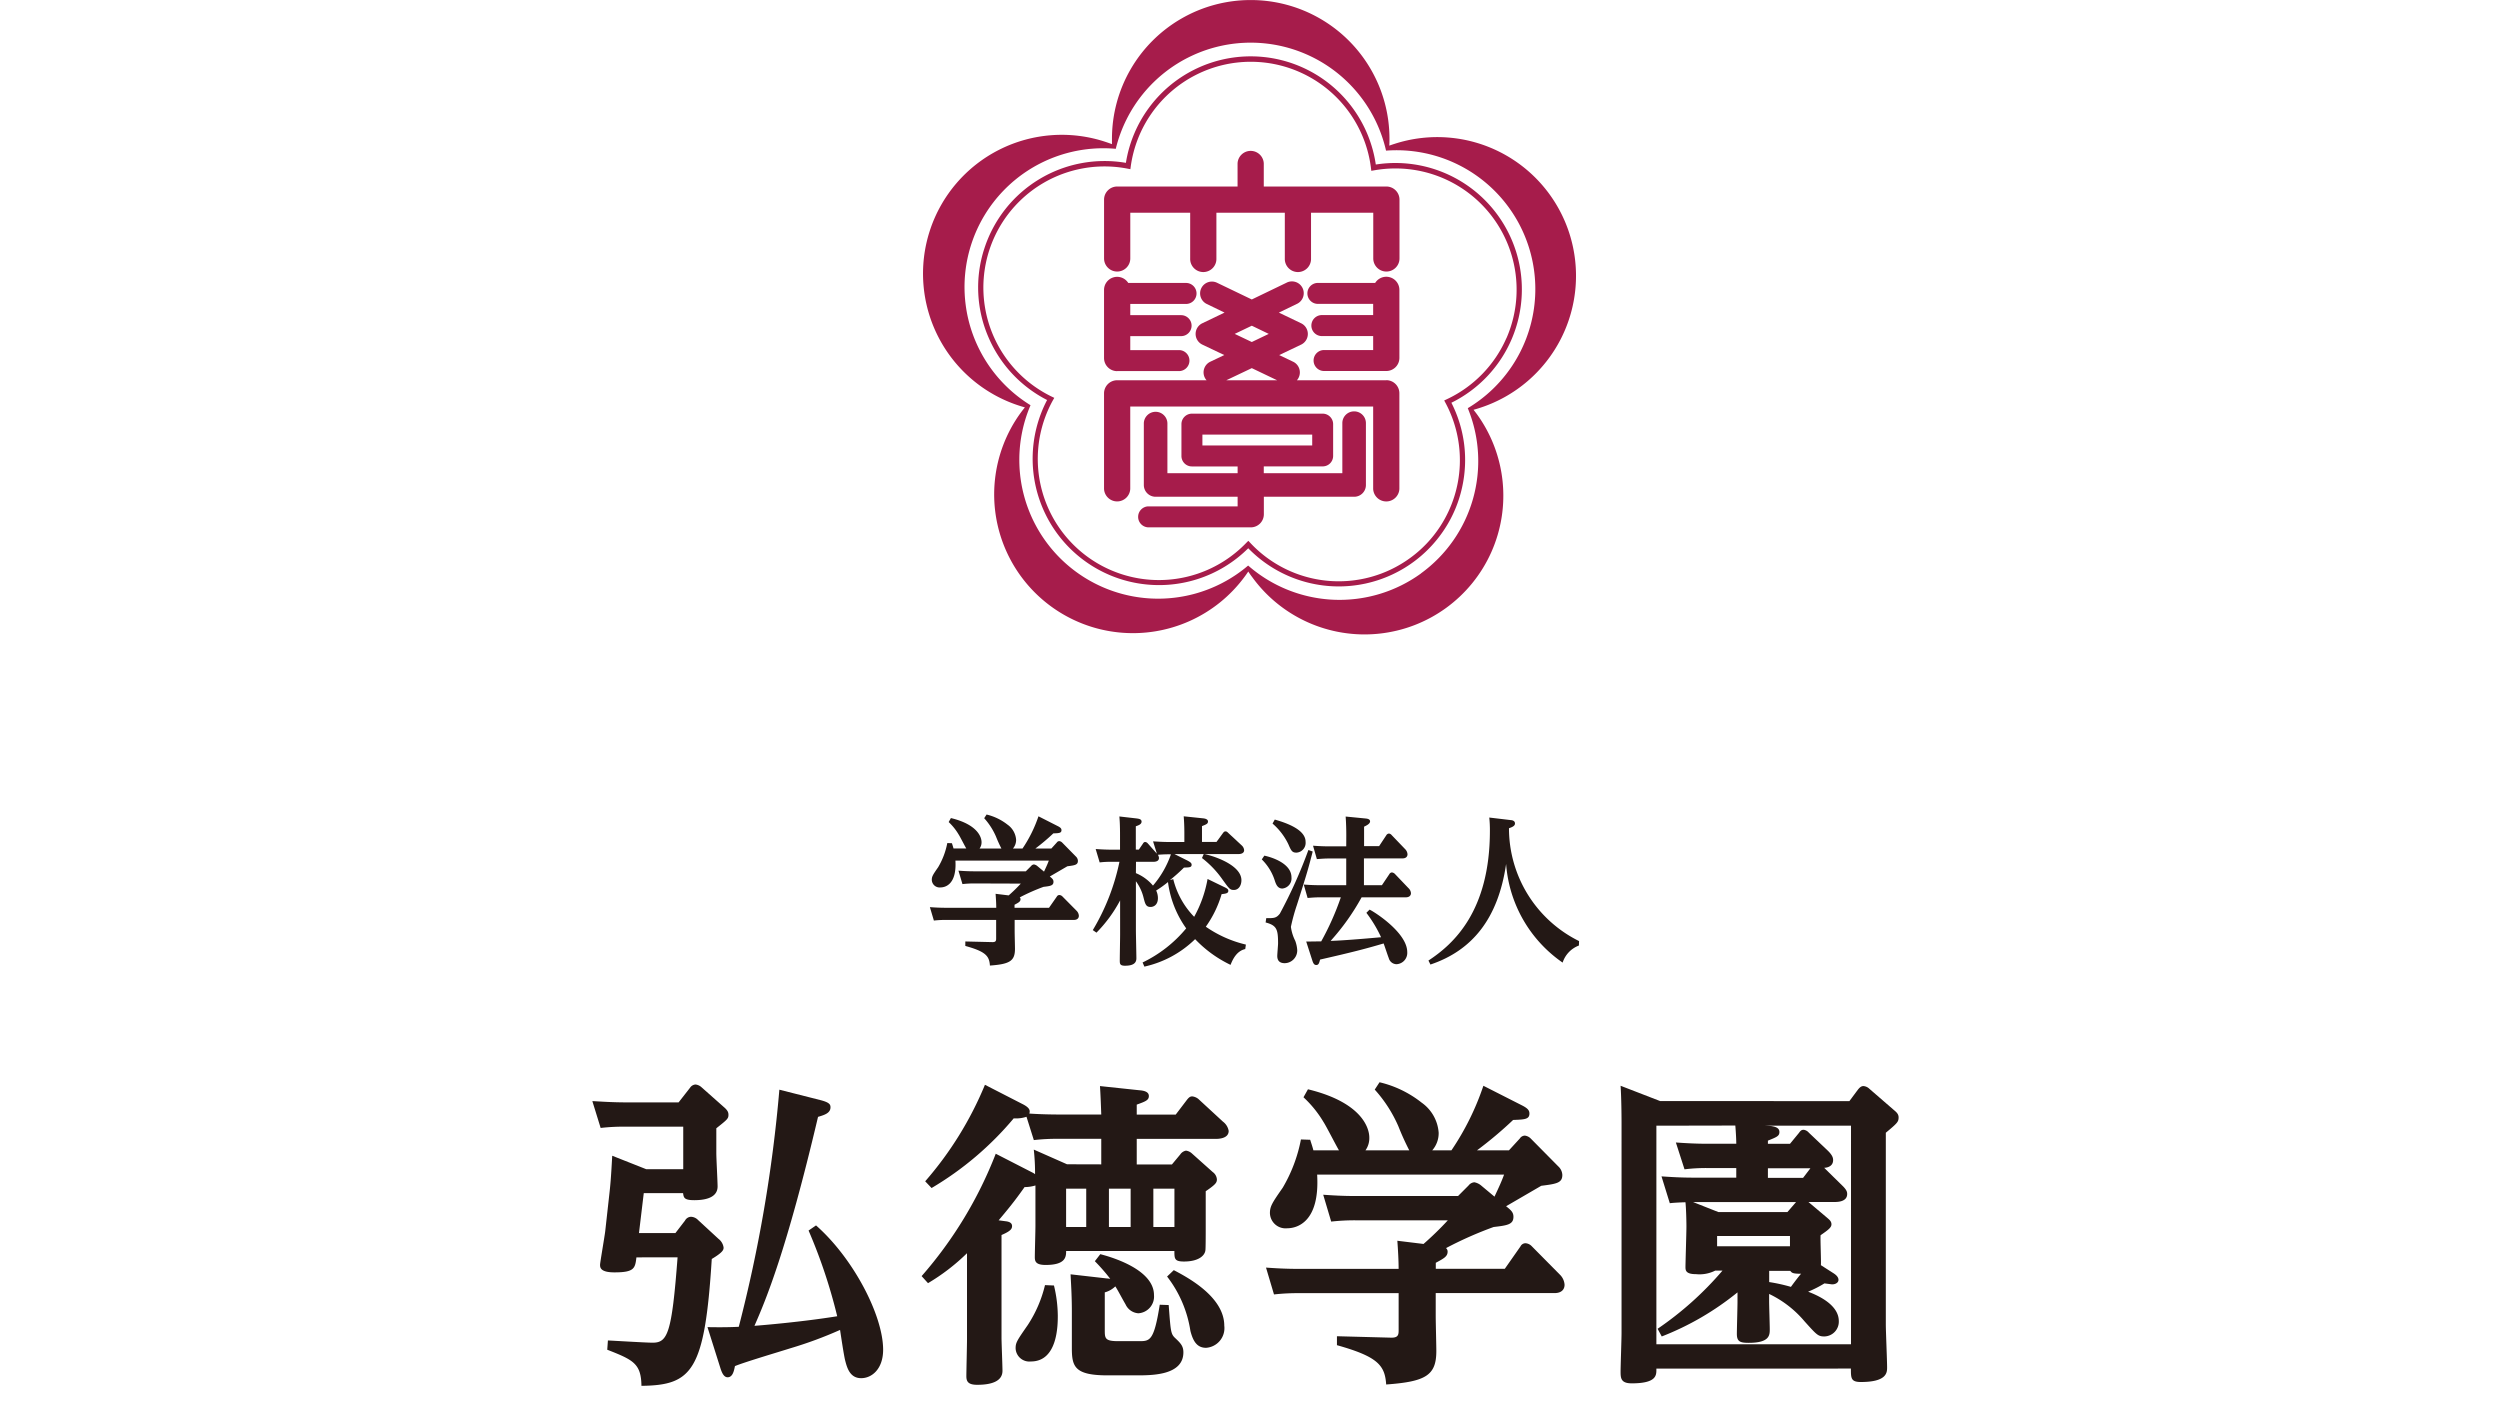
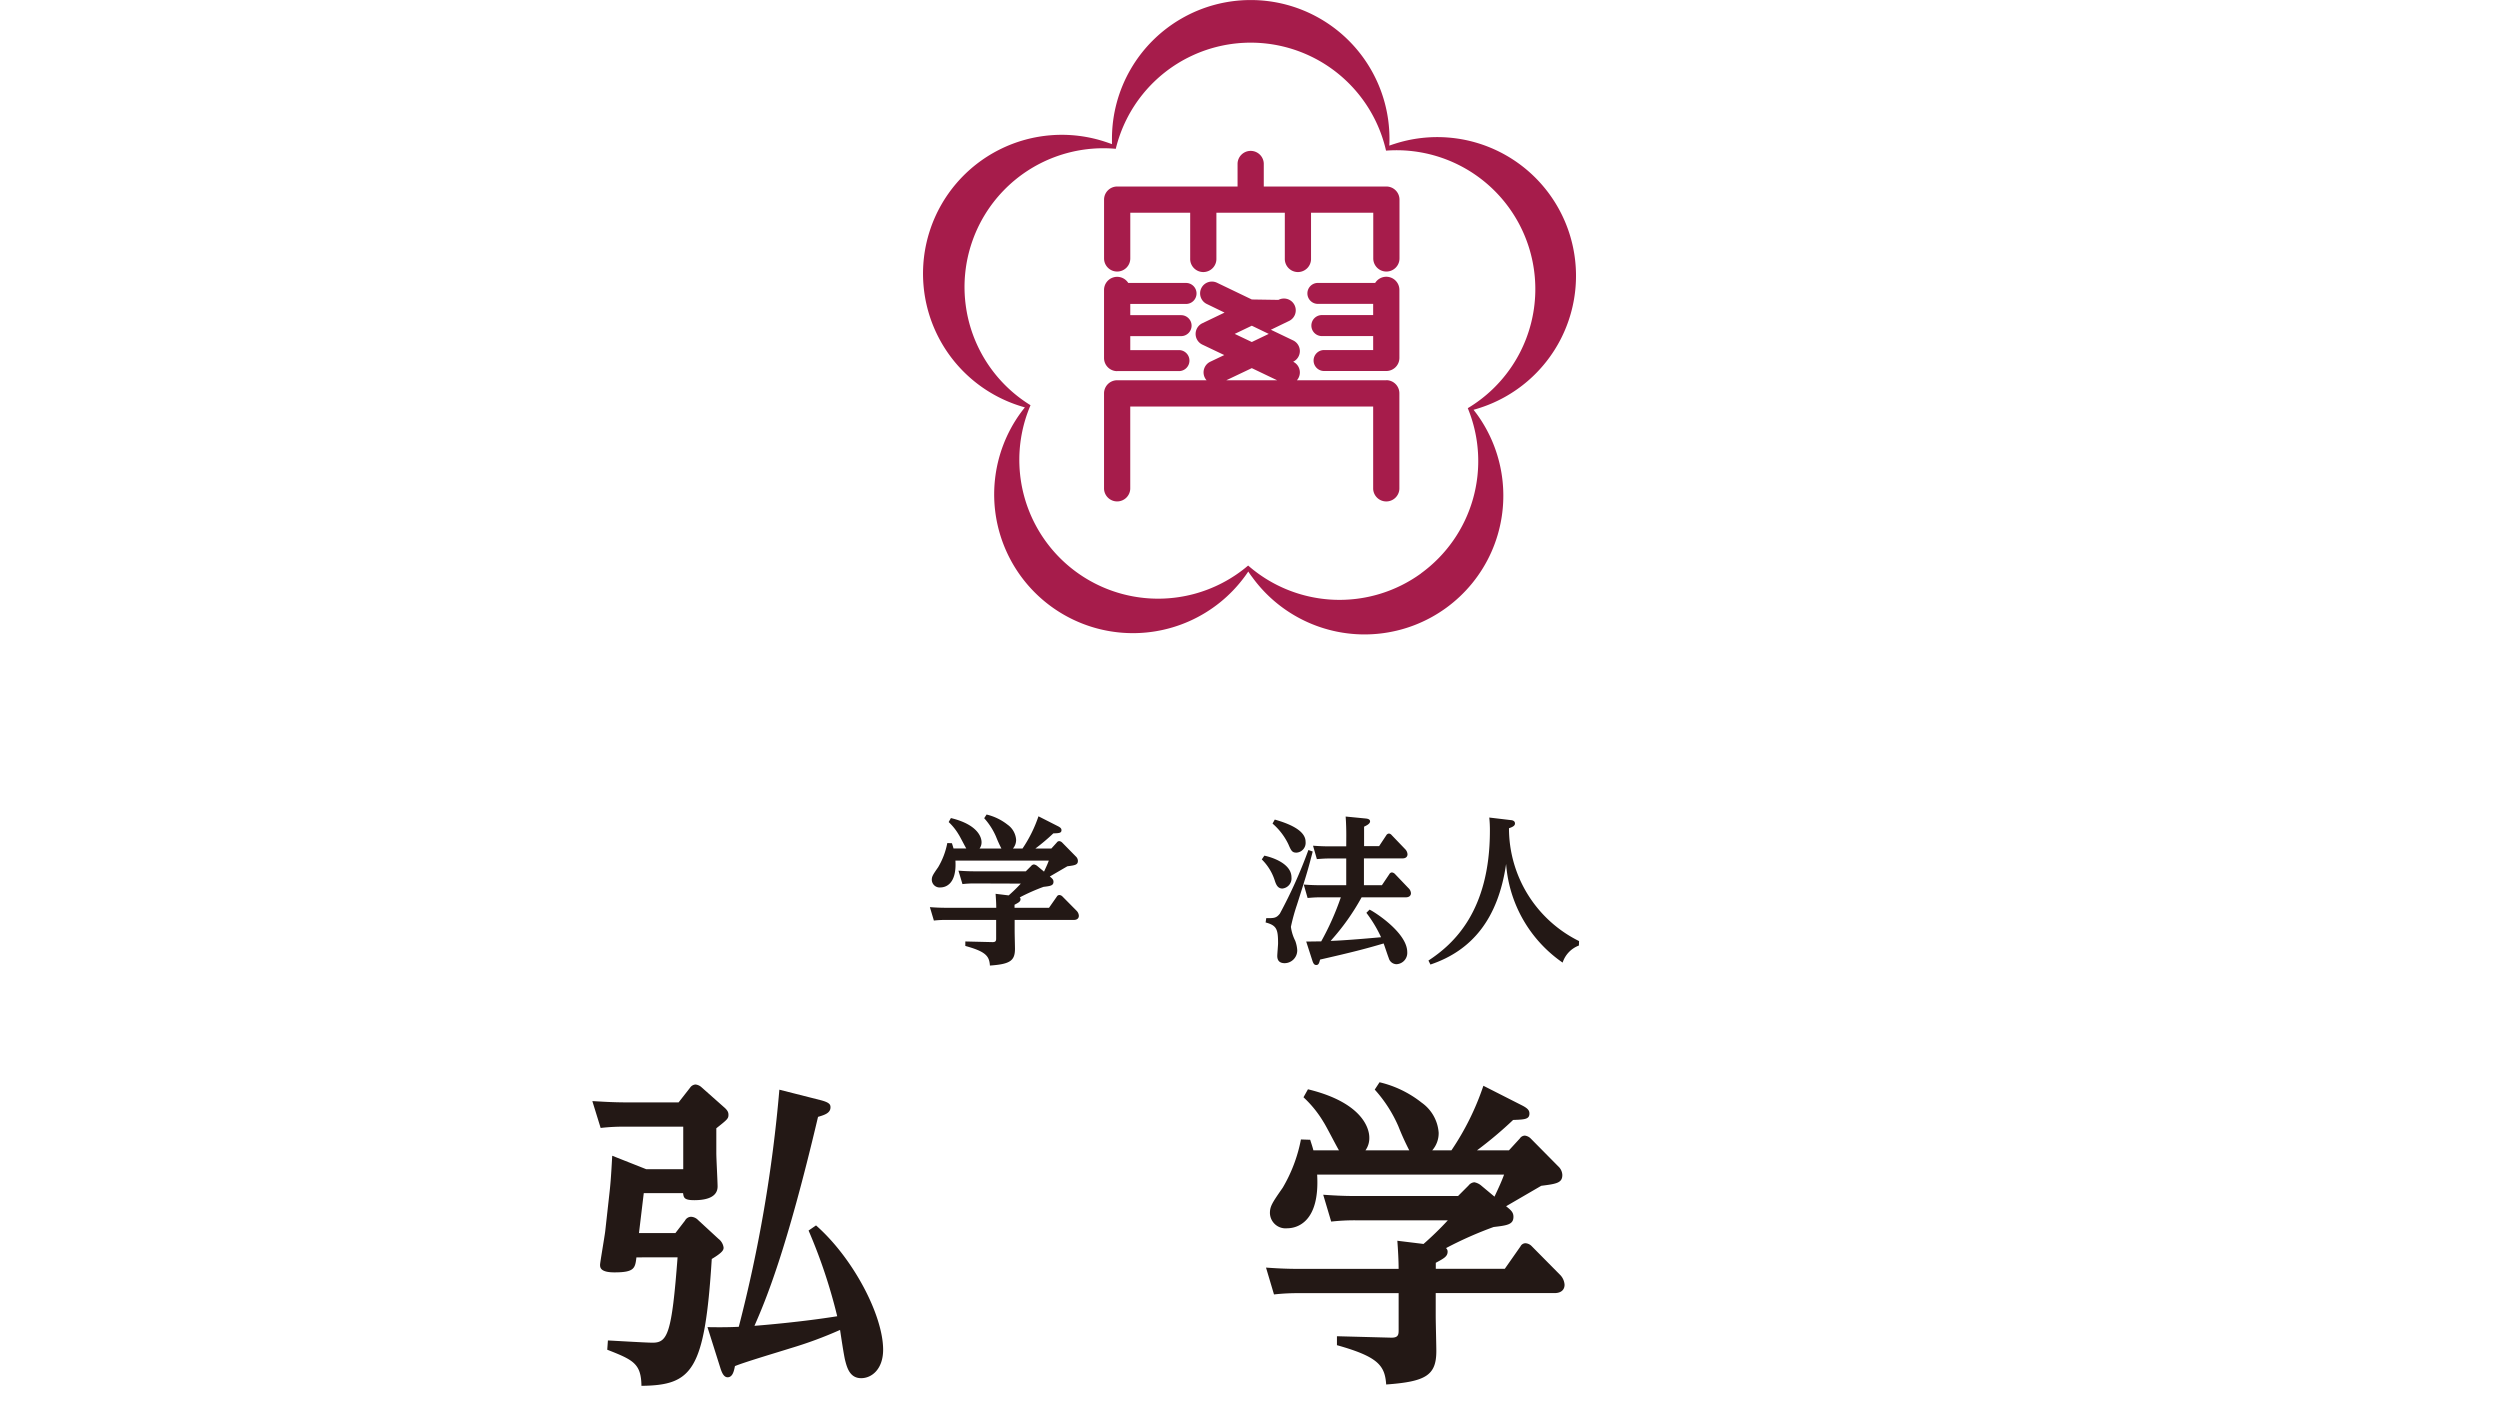
<svg xmlns="http://www.w3.org/2000/svg" viewBox="0 0 125.22 70.866">
  <defs>
    <style>.a{fill:#a61c4b;}.b{fill:#231815;}</style>
  </defs>
  <path class="a" d="M78.6,11.67a6.948,6.948,0,0,0-8.757-4.462c-.087.026-.17.057-.256.086.007-.114.009-.228.009-.342a6.95,6.95,0,1,0-13.9,0c0,.09,0,.178,0,.268-.106-.04-.214-.077-.322-.113a6.951,6.951,0,1,0-4.3,13.22c.087.028.172.053.26.078-.071.088-.142.18-.211.274a6.95,6.95,0,0,0,11.247,8.168c.053-.071.1-.144.154-.22.063.1.129.19.2.284a6.951,6.951,0,0,0,11.248-8.17c-.055-.074-.11-.145-.165-.216.11-.029.221-.064.331-.1A6.951,6.951,0,0,0,78.6,11.67M71.179,28.72a6.954,6.954,0,0,1-8.662-.393,6.953,6.953,0,0,1-10.9-8.03,6.952,6.952,0,0,1,4.27-12.843,6.953,6.953,0,0,1,13.537.091,6.953,6.953,0,0,1,4.094,12.9,6.951,6.951,0,0,1-2.341,8.272" />
-   <path class="a" d="M75.917,12.541a6.334,6.334,0,0,0-7.006-4.3,6.331,6.331,0,0,0-12.517-.084,6.327,6.327,0,0,0-7.088,4.284,6.275,6.275,0,0,0,.209,4.462,6.32,6.32,0,0,0,2.932,3.133,6.331,6.331,0,0,0,10.075,7.425,6.33,6.33,0,0,0,9.845-.976,6.229,6.229,0,0,0,.863-2.056,6.306,6.306,0,0,0-.533-4.256,6.33,6.33,0,0,0,3.22-7.634m-.465,4.4A6.067,6.067,0,0,1,72.462,20l-.125.059.066.123a6.069,6.069,0,0,1-.256,6.167,5.983,5.983,0,0,1-1.526,1.607,6.063,6.063,0,0,1-8-.768l-.095-.1-.1.1a6.068,6.068,0,0,1-9.687-7.14l.068-.12-.126-.061a6.068,6.068,0,0,1,3.8-11.419l.137.026.019-.137a6.067,6.067,0,0,1,12.032.081l.017.138.136-.023a6.069,6.069,0,0,1,6.631,8.411" />
  <path class="a" d="M69.434,9.342H63.3V8.189a.657.657,0,0,0-1.313,0V9.342H55.957A.659.659,0,0,0,55.3,10v2.944a.657.657,0,1,0,1.314,0V10.657h3v2.287a.657.657,0,1,0,1.313,0V10.657h3.427v2.287a.657.657,0,1,0,1.313,0V10.657h3.117v2.287a.657.657,0,1,0,1.314,0V10a.658.658,0,0,0-.659-.658" />
-   <path class="a" d="M69.435,19.047H64.959a.548.548,0,0,0,.091-.139.593.593,0,0,0-.278-.789l-.7-.334,1.1-.524a.593.593,0,0,0,0-1.068l-1.116-.535.892-.431a.591.591,0,1,0-.513-1.064L62.7,15l-1.743-.838a.59.59,0,1,0-.511,1.064l.889.431-1.114.535a.593.593,0,0,0,0,1.068l1.1.524-.7.334a.592.592,0,0,0-.279.789.528.528,0,0,0,.093.139H55.957a.658.658,0,0,0-.658.658v4.78a.657.657,0,0,0,1.313,0V20.361H68.779v4.124a.657.657,0,0,0,1.313,0V19.7a.657.657,0,0,0-.657-.658M62.7,16.314l.849.41-.849.407-.856-.407Zm-1.278,2.733,1.278-.608,1.27.608Z" />
-   <path class="a" d="M67.826,20.605a.588.588,0,0,0-.591.588V23.7H63.3v-.339h2.952a.523.523,0,0,0,.522-.524V21.245a.526.526,0,0,0-.522-.526H59.7a.527.527,0,0,0-.524.526v1.594a.523.523,0,0,0,.524.524H61.99V23.7H58.473V21.193a.591.591,0,0,0-1.181,0v3.1a.59.59,0,0,0,.591.589H61.99v.481H57.51a.526.526,0,0,0,0,1.051h5.164a.656.656,0,0,0,.63-.656v-.876h4.522a.588.588,0,0,0,.59-.589v-3.1a.589.589,0,0,0-.59-.588m-7.6,1.165h5.5v.543h-5.5Z" />
+   <path class="a" d="M69.435,19.047H64.959a.548.548,0,0,0,.091-.139.593.593,0,0,0-.278-.789a.593.593,0,0,0,0-1.068l-1.116-.535.892-.431a.591.591,0,1,0-.513-1.064L62.7,15l-1.743-.838a.59.59,0,1,0-.511,1.064l.889.431-1.114.535a.593.593,0,0,0,0,1.068l1.1.524-.7.334a.592.592,0,0,0-.279.789.528.528,0,0,0,.093.139H55.957a.658.658,0,0,0-.658.658v4.78a.657.657,0,0,0,1.313,0V20.361H68.779v4.124a.657.657,0,0,0,1.313,0V19.7a.657.657,0,0,0-.657-.658M62.7,16.314l.849.41-.849.407-.856-.407Zm-1.278,2.733,1.278-.608,1.27.608Z" />
  <path class="a" d="M55.957,18.587h3.117a.526.526,0,0,0,0-1.051H56.613v-.7h2.546a.525.525,0,1,0,0-1.05H56.613v-.562h2.77a.526.526,0,1,0,0-1.051H56.512a.657.657,0,0,0-1.213.35v3.41a.657.657,0,0,0,.658.657" />
  <path class="a" d="M69.434,13.862a.657.657,0,0,0-.554.309H66.01a.525.525,0,1,0,0,1.05h2.769v.561H66.233a.526.526,0,1,0,0,1.051h2.546v.7H66.32a.525.525,0,1,0,0,1.05h3.114a.656.656,0,0,0,.659-.656V14.52a.658.658,0,0,0-.659-.658" />
  <path class="b" d="M48.831,44.25a5.275,5.275,0,0,0-.624.032l-.2-.672c.232.016.48.032.8.032h2.574l.265-.264a.2.2,0,0,1,.143-.08.361.361,0,0,1,.168.08l.336.28c.112-.24.176-.376.24-.552H47.855c.072,1.208-.519,1.344-.751,1.344a.392.392,0,0,1-.432-.384c0-.168.064-.264.32-.632a3.748,3.748,0,0,0,.456-1.207l.232.008c.031.1.048.152.08.264H48.4c-.064-.1-.32-.608-.383-.7a2.835,2.835,0,0,0-.5-.624l.112-.2c1.351.327,1.535.967,1.535,1.207a.524.524,0,0,1-.1.32h1.095a6.587,6.587,0,0,1-.272-.6,3.38,3.38,0,0,0-.591-.92l.12-.184a2.721,2.721,0,0,1,1.055.512,1.009,1.009,0,0,1,.424.752.655.655,0,0,1-.16.44h.48a6.724,6.724,0,0,0,.8-1.615l.96.488c.16.079.192.135.192.207,0,.144-.121.152-.408.16a10.068,10.068,0,0,1-.9.76h.8l.272-.3a.154.154,0,0,1,.128-.072.246.246,0,0,1,.143.072l.688.7a.308.308,0,0,1,.1.216c0,.2-.144.224-.528.272l-.879.512c.12.1.184.152.184.264,0,.192-.152.215-.5.255a9.72,9.72,0,0,0-1.191.528.114.114,0,0,1,.04.088c0,.12-.088.168-.3.28v.152h1.727l.391-.56a.145.145,0,0,1,.128-.079.236.236,0,0,1,.144.063l.712.72a.387.387,0,0,1,.12.256c0,.112-.072.208-.248.208H50.822v.575c0,.136.016.744.016.872,0,.607-.256.768-1.255.839-.032-.479-.208-.7-1.232-.983v-.224l1.336.032c.183.008.208-.056.208-.176v-.935H47.4a5.275,5.275,0,0,0-.624.032l-.2-.672c.224.016.48.032.8.032H49.9c0-.216-.017-.487-.033-.7l.656.08a7.748,7.748,0,0,0,.607-.591Z" />
-   <path class="b" d="M58.766,44.034a4.109,4.109,0,0,0,1.047,1.887,6.1,6.1,0,0,0,.672-1.895l.791.384c.168.08.248.12.248.208,0,.135-.144.143-.336.168a5.425,5.425,0,0,1-.791,1.631,5.851,5.851,0,0,0,2.007.895l-.032.224c-.448.1-.64.551-.736.792a6.026,6.026,0,0,1-1.775-1.288,5.261,5.261,0,0,1-2.542,1.376l-.089-.208A6.474,6.474,0,0,0,59.414,46.5a5.107,5.107,0,0,1-.912-2.319,5.59,5.59,0,0,1-.592.424.89.89,0,0,1,.088.376c0,.383-.256.447-.368.447-.232,0-.272-.152-.351-.464a2.294,2.294,0,0,0-.384-.823v2.439c0,.223.024,1.223.024,1.423,0,.255-.192.368-.568.368-.264,0-.264-.1-.264-.281,0-.207.017-1.087.017-1.271V45.1a6.886,6.886,0,0,1-1.184,1.615l-.184-.128a10.958,10.958,0,0,0,1.335-3.421H55.64a4.38,4.38,0,0,0-.56.031l-.2-.671c.248.016.5.032.807.032H56.1v-.728c0-.495-.017-.751-.033-.935l.872.1c.1.016.24.031.24.159s-.144.184-.288.232v1.168h.152l.192-.28c.04-.064.064-.1.128-.1a.191.191,0,0,1,.128.072l.455.512-.192-.616c.16.008.464.032.816.032h.752v-.352c0-.176,0-.559-.033-.935l.96.1c.072.007.256.031.256.159,0,.113-.08.144-.3.232v.792h.727l.321-.44c.048-.064.079-.088.128-.088s.079.016.143.08l.672.624a.36.36,0,0,1,.12.24c0,.152-.16.192-.272.192H60.309c.288.04,1.871.495,1.871,1.311,0,.256-.136.487-.376.487-.2,0-.232-.055-.575-.527a4.859,4.859,0,0,0-1.024-1.072l.088-.2H58.822l.639.319c.168.088.225.136.225.216,0,.136-.113.136-.384.144a8.447,8.447,0,0,1-.7.624Zm-1.871-.3a2.231,2.231,0,0,1,.855.624,4.833,4.833,0,0,0,.9-1.567,5.921,5.921,0,0,0-.656.024.311.311,0,0,1,.056.159c0,.153-.144.193-.288.193H56.9Z" />
  <path class="b" d="M63.328,42.858c.384.08,1.359.392,1.359,1.088a.509.509,0,0,1-.455.559c-.232,0-.312-.2-.368-.359a2.592,2.592,0,0,0-.664-1.1Zm2.423-.207c-.224.863-.272,1.047-.792,2.678a9.41,9.41,0,0,0-.3,1.095,2.181,2.181,0,0,0,.217.7,1.629,1.629,0,0,1,.1.472.639.639,0,0,1-.624.648c-.288,0-.376-.161-.376-.36,0-.1.04-.544.04-.632,0-.7-.064-.9-.624-1.048l.032-.215c.392,0,.5,0,.68-.224a23.718,23.718,0,0,0,1.431-3.19Zm-1.9-1.6c.7.2,1.543.536,1.543,1.112a.491.491,0,0,1-.455.544c-.216,0-.265-.088-.409-.424a3.186,3.186,0,0,0-.791-1.032Zm3.582.792c0-.272-.008-.624-.032-.944l1.023.1c.057.009.2.024.2.144,0,.136-.24.232-.3.264v.976h.752l.36-.544a.167.167,0,0,1,.136-.088.207.207,0,0,1,.136.08l.672.7a.4.4,0,0,1,.119.256c0,.12-.08.208-.247.208H68.317v1.343h.9l.376-.56a.155.155,0,0,1,.128-.08.262.262,0,0,1,.144.072l.679.711a.385.385,0,0,1,.128.256c0,.12-.088.208-.256.208H68.2a11.508,11.508,0,0,1-1.552,2.183c.52-.016,1.375-.08,2.527-.184a6.533,6.533,0,0,0-.736-1.223l.16-.16c.272.128,1.887,1.168,1.887,2.127a.566.566,0,0,1-.544.607.408.408,0,0,1-.383-.311c-.048-.112-.216-.632-.256-.728-.92.272-1.575.44-3.182.807-.048.177-.072.272-.192.272-.08,0-.136-.04-.192-.208l-.312-.967c.248,0,.56-.008.752-.008a13.6,13.6,0,0,0,.983-2.207H66.127c-.184,0-.36.009-.632.033l-.192-.672c.232.016.48.032.808.032H67.43V43h-.84c-.215,0-.319.007-.631.031l-.192-.671c.232.016.488.032.807.032h.856Z" />
  <path class="b" d="M79.084,47.36a1.359,1.359,0,0,0-.815.855,6.592,6.592,0,0,1-2.831-4.941c-.4,2.743-1.7,4.334-3.79,5.038l-.1-.2c1.256-.824,3.078-2.471,3.078-6.5a5.836,5.836,0,0,0-.031-.663l1.079.128c.1.007.208.048.208.168,0,.088-.056.159-.3.239a6.3,6.3,0,0,0,3.51,5.653Z" />
  <path class="b" d="M34.31,61.138a.353.353,0,0,1,.3-.192.519.519,0,0,1,.352.16l1.025.945a.662.662,0,0,1,.256.432c0,.1,0,.224-.592.576-.352,5.618-.977,6.323-3.522,6.355-.016-1.121-.416-1.3-1.713-1.809l.033-.464c.352.016,1.921.112,2.24.112.753,0,.961-.464,1.249-4.274H31.877c-.064.544-.1.752-1.1.752-.721,0-.721-.256-.721-.384,0-.1.224-1.392.257-1.664l.208-1.873c.047-.416.08-.736.144-1.921l1.7.673h1.857V56.433H31.285a9.7,9.7,0,0,0-1.2.064l-.416-1.345c.336.016.945.064,1.681.064H33.99l.576-.737a.358.358,0,0,1,.272-.159.535.535,0,0,1,.288.128l1.137,1.008c.208.176.224.288.224.384,0,.192-.064.241-.608.673v1.248c0,.256.064,1.441.064,1.665,0,.624-.753.688-1.169.688-.512,0-.528-.128-.56-.352H32.245l-.24,2H33.83Zm6.563.24c1.873,1.649,3.361,4.514,3.361,6.227,0,.96-.56,1.425-1.1,1.425-.561,0-.705-.512-.8-.881-.065-.24-.225-1.328-.257-1.536a20.171,20.171,0,0,1-2.465.912c-.656.208-2.321.7-2.8.9-.048.241-.112.56-.368.56-.192,0-.288-.24-.352-.432l-.656-2.08c.768.015,1.232,0,1.568-.016a71.629,71.629,0,0,0,2.033-11.877l2.081.528c.416.112.48.208.48.352,0,.288-.288.384-.624.481-1.585,6.722-2.609,9.155-3.185,10.467.4-.031,2.353-.192,4.145-.48A26.587,26.587,0,0,0,40.5,61.635Z" />
-   <path class="b" d="M55.16,58.321v-1.28H52.983a9.892,9.892,0,0,0-1.2.064l-.368-1.168a1.67,1.67,0,0,1-.64.079,15.94,15.94,0,0,1-4.114,3.49l-.32-.337a17.528,17.528,0,0,0,2.993-4.834l1.873.961c.416.208.384.352.352.48.208.016.817.048,1.489.048H55.16c-.016-.448-.033-.928-.064-1.425l1.968.209c.208.016.48.064.48.288,0,.208-.159.272-.607.432v.5h1.952l.56-.736c.113-.144.176-.176.273-.176a.6.6,0,0,1,.3.128l1.232,1.136a.735.735,0,0,1,.288.465c0,.4-.544.4-.672.4H56.937v1.28H58.7l.416-.5a.448.448,0,0,1,.288-.192.547.547,0,0,1,.3.144l1.04.929a.494.494,0,0,1,.208.368c0,.159-.064.256-.56.592V61.65c0,.065,0,.913-.016.977-.032.272-.352.56-1.073.56-.48,0-.48-.144-.48-.528H53.4c0,.288-.016.7-1.024.7-.513,0-.544-.192-.544-.4,0-.224.031-1.313.031-1.552V59.377a1.817,1.817,0,0,1-.544.081c-.32.448-.592.832-1.3,1.665l.353.047c.144.017.32.064.32.241,0,.144-.08.256-.528.448v5.154c0,.224.048,1.392.048,1.649,0,.48-.464.7-1.265.7-.448,0-.544-.16-.544-.432,0-.257.032-1.553.032-1.841V62.771a10.238,10.238,0,0,1-1.953,1.5l-.32-.353a20.6,20.6,0,0,0,3.713-6.13l1.841.944a.778.778,0,0,1,.128.08,10.735,10.735,0,0,0-.064-1.232l1.665.736Zm-2.369,6.067a6.618,6.618,0,0,1,.192,1.5c0,.464,0,2.305-1.345,2.305a.689.689,0,0,1-.768-.656c0-.288.064-.384.608-1.168a6.322,6.322,0,0,0,.864-2Zm.608-4.85v1.92h1.008v-1.92Zm1.713,3.281c.3.08,2.689.688,2.689,2.049a.84.84,0,0,1-.784.912.763.763,0,0,1-.641-.448c-.176-.3-.4-.736-.512-.9a1.2,1.2,0,0,1-.528.3V66.6c0,.432,0,.576.672.576h1.04c.545,0,.753,0,1.041-1.825l.448.016c.1,1.3.1,1.441.32,1.649.272.256.416.4.416.72,0,1.153-1.568,1.153-2.353,1.153H55.48c-1.649,0-1.793-.433-1.793-1.361V65.7c0-.864-.048-1.489-.064-1.872l1.825.208c.064,0,.1.016.16.016a9.439,9.439,0,0,0-.769-.881Zm.432-3.281v1.92h1.088v-1.92Zm2.225,0v1.92h1.056v-1.92Zm1.024,4.081c.672.353,2.529,1.329,2.529,2.785a.987.987,0,0,1-.912,1.105c-.416,0-.64-.272-.785-.848a5.914,5.914,0,0,0-1.168-2.722Z" />
  <path class="b" d="M67.926,61.123a10.574,10.574,0,0,0-1.249.064l-.4-1.345c.465.032.961.064,1.6.064h5.154l.528-.529a.408.408,0,0,1,.288-.159.746.746,0,0,1,.337.159l.672.561c.224-.48.352-.752.48-1.105H65.973c.144,2.417-1.04,2.689-1.5,2.689a.784.784,0,0,1-.865-.768c0-.336.128-.528.641-1.264a7.537,7.537,0,0,0,.912-2.417l.464.016c.064.208.1.3.16.528h1.281c-.128-.208-.641-1.217-.769-1.409a5.558,5.558,0,0,0-1.008-1.248l.224-.4c2.7.656,3.073,1.937,3.073,2.417a1.049,1.049,0,0,1-.192.64h2.193a13.174,13.174,0,0,1-.544-1.2,6.765,6.765,0,0,0-1.185-1.841l.24-.368a5.381,5.381,0,0,1,2.113,1.024,2.019,2.019,0,0,1,.849,1.505,1.307,1.307,0,0,1-.321.88H72.7a13.354,13.354,0,0,0,1.6-3.233l1.921.976c.321.16.385.272.385.416,0,.288-.241.3-.817.32a19.882,19.882,0,0,1-1.808,1.521h1.6l.544-.592a.307.307,0,0,1,.256-.144.5.5,0,0,1,.289.144l1.376,1.392a.618.618,0,0,1,.208.433c0,.4-.288.448-1.056.544l-1.761,1.024c.24.192.368.3.368.528,0,.385-.3.432-.992.512a18.9,18.9,0,0,0-2.385,1.057.228.228,0,0,1,.08.176c0,.24-.176.336-.592.56v.3h3.457l.784-1.12a.283.283,0,0,1,.256-.16.48.48,0,0,1,.288.128l1.425,1.44a.777.777,0,0,1,.24.512c0,.225-.144.417-.5.417H71.912v1.152c0,.272.031,1.489.031,1.745,0,1.217-.512,1.537-2.512,1.681-.064-.961-.417-1.393-2.466-1.969v-.448L69.639,67c.368.016.416-.112.416-.352V64.772H65.061a10.574,10.574,0,0,0-1.249.064l-.4-1.345c.448.032.961.064,1.6.064h5.042c0-.432-.032-.976-.064-1.408l1.312.16a15.9,15.9,0,0,0,1.217-1.184Z" />
-   <path class="b" d="M92.633,55.152l.416-.56c.112-.144.192-.193.288-.193a.476.476,0,0,1,.288.129l1.2,1.04c.128.112.272.208.272.4,0,.224-.064.288-.64.769v9.619c0,.305.064,1.793.064,2.129,0,.256,0,.737-1.313.737-.5,0-.5-.192-.5-.673H82.965V68.6c0,.289,0,.689-1.233.689-.544,0-.56-.256-.56-.593,0-.272.048-1.616.048-1.936V56.272c0-.064,0-1.168-.048-1.888l1.985.768Zm-9.668,1.232V67.333h9.748V56.384h-4.29l.288.016c.192.033.416.08.416.3,0,.208-.144.256-.576.432v.16h1.105l.448-.545c.08-.111.128-.159.24-.159a.422.422,0,0,1,.256.144l.961.912c.224.224.256.352.256.464,0,.336-.337.384-.448.384l.88.865c.256.24.272.352.272.448,0,.4-.5.4-.64.4h-1.3l.929.784c.112.1.224.176.224.337s-.176.288-.545.544c-.016.24.033,1.3.016,1.5l.625.4c.128.08.256.193.256.337,0,.112-.112.224-.32.224-.017,0-.369-.048-.385-.048a5.64,5.64,0,0,1-.816.416c.464.176,1.537.64,1.537,1.473a.74.74,0,0,1-.721.768c-.32,0-.384-.08-.992-.753a5.3,5.3,0,0,0-1.777-1.376v.368c0,.224.032,1.185.032,1.393,0,.3,0,.688-1.056.688-.432,0-.592-.064-.592-.448,0-.257.032-1.361.032-1.6v-.48a14.18,14.18,0,0,1-3.794,2.209l-.208-.385a16.423,16.423,0,0,0,3.249-2.913H85.91a1.745,1.745,0,0,1-.96.177c-.5,0-.528-.177-.528-.353,0-.208.048-1.745.048-2.033,0-.3-.016-.912-.048-1.216-.464.016-.641.032-.785.048l-.416-1.344c.448.031.961.064,1.6.064h2.145v-.481H85.51a8.847,8.847,0,0,0-1.136.064l-.433-1.344c.465.032.977.064,1.617.064h1.409c0-.16-.016-.545-.048-.913Zm1.841,3.826,1.264.5h3.458l.432-.5Zm1.2,1.7v.512h3.65v-.512Zm4.674-3.394H88.551v.481h1.761Zm-2.065,5.7a8.669,8.669,0,0,1,1.089.241c.16-.224.48-.64.512-.657-.432,0-.464-.047-.544-.144H88.615Z" />
</svg>